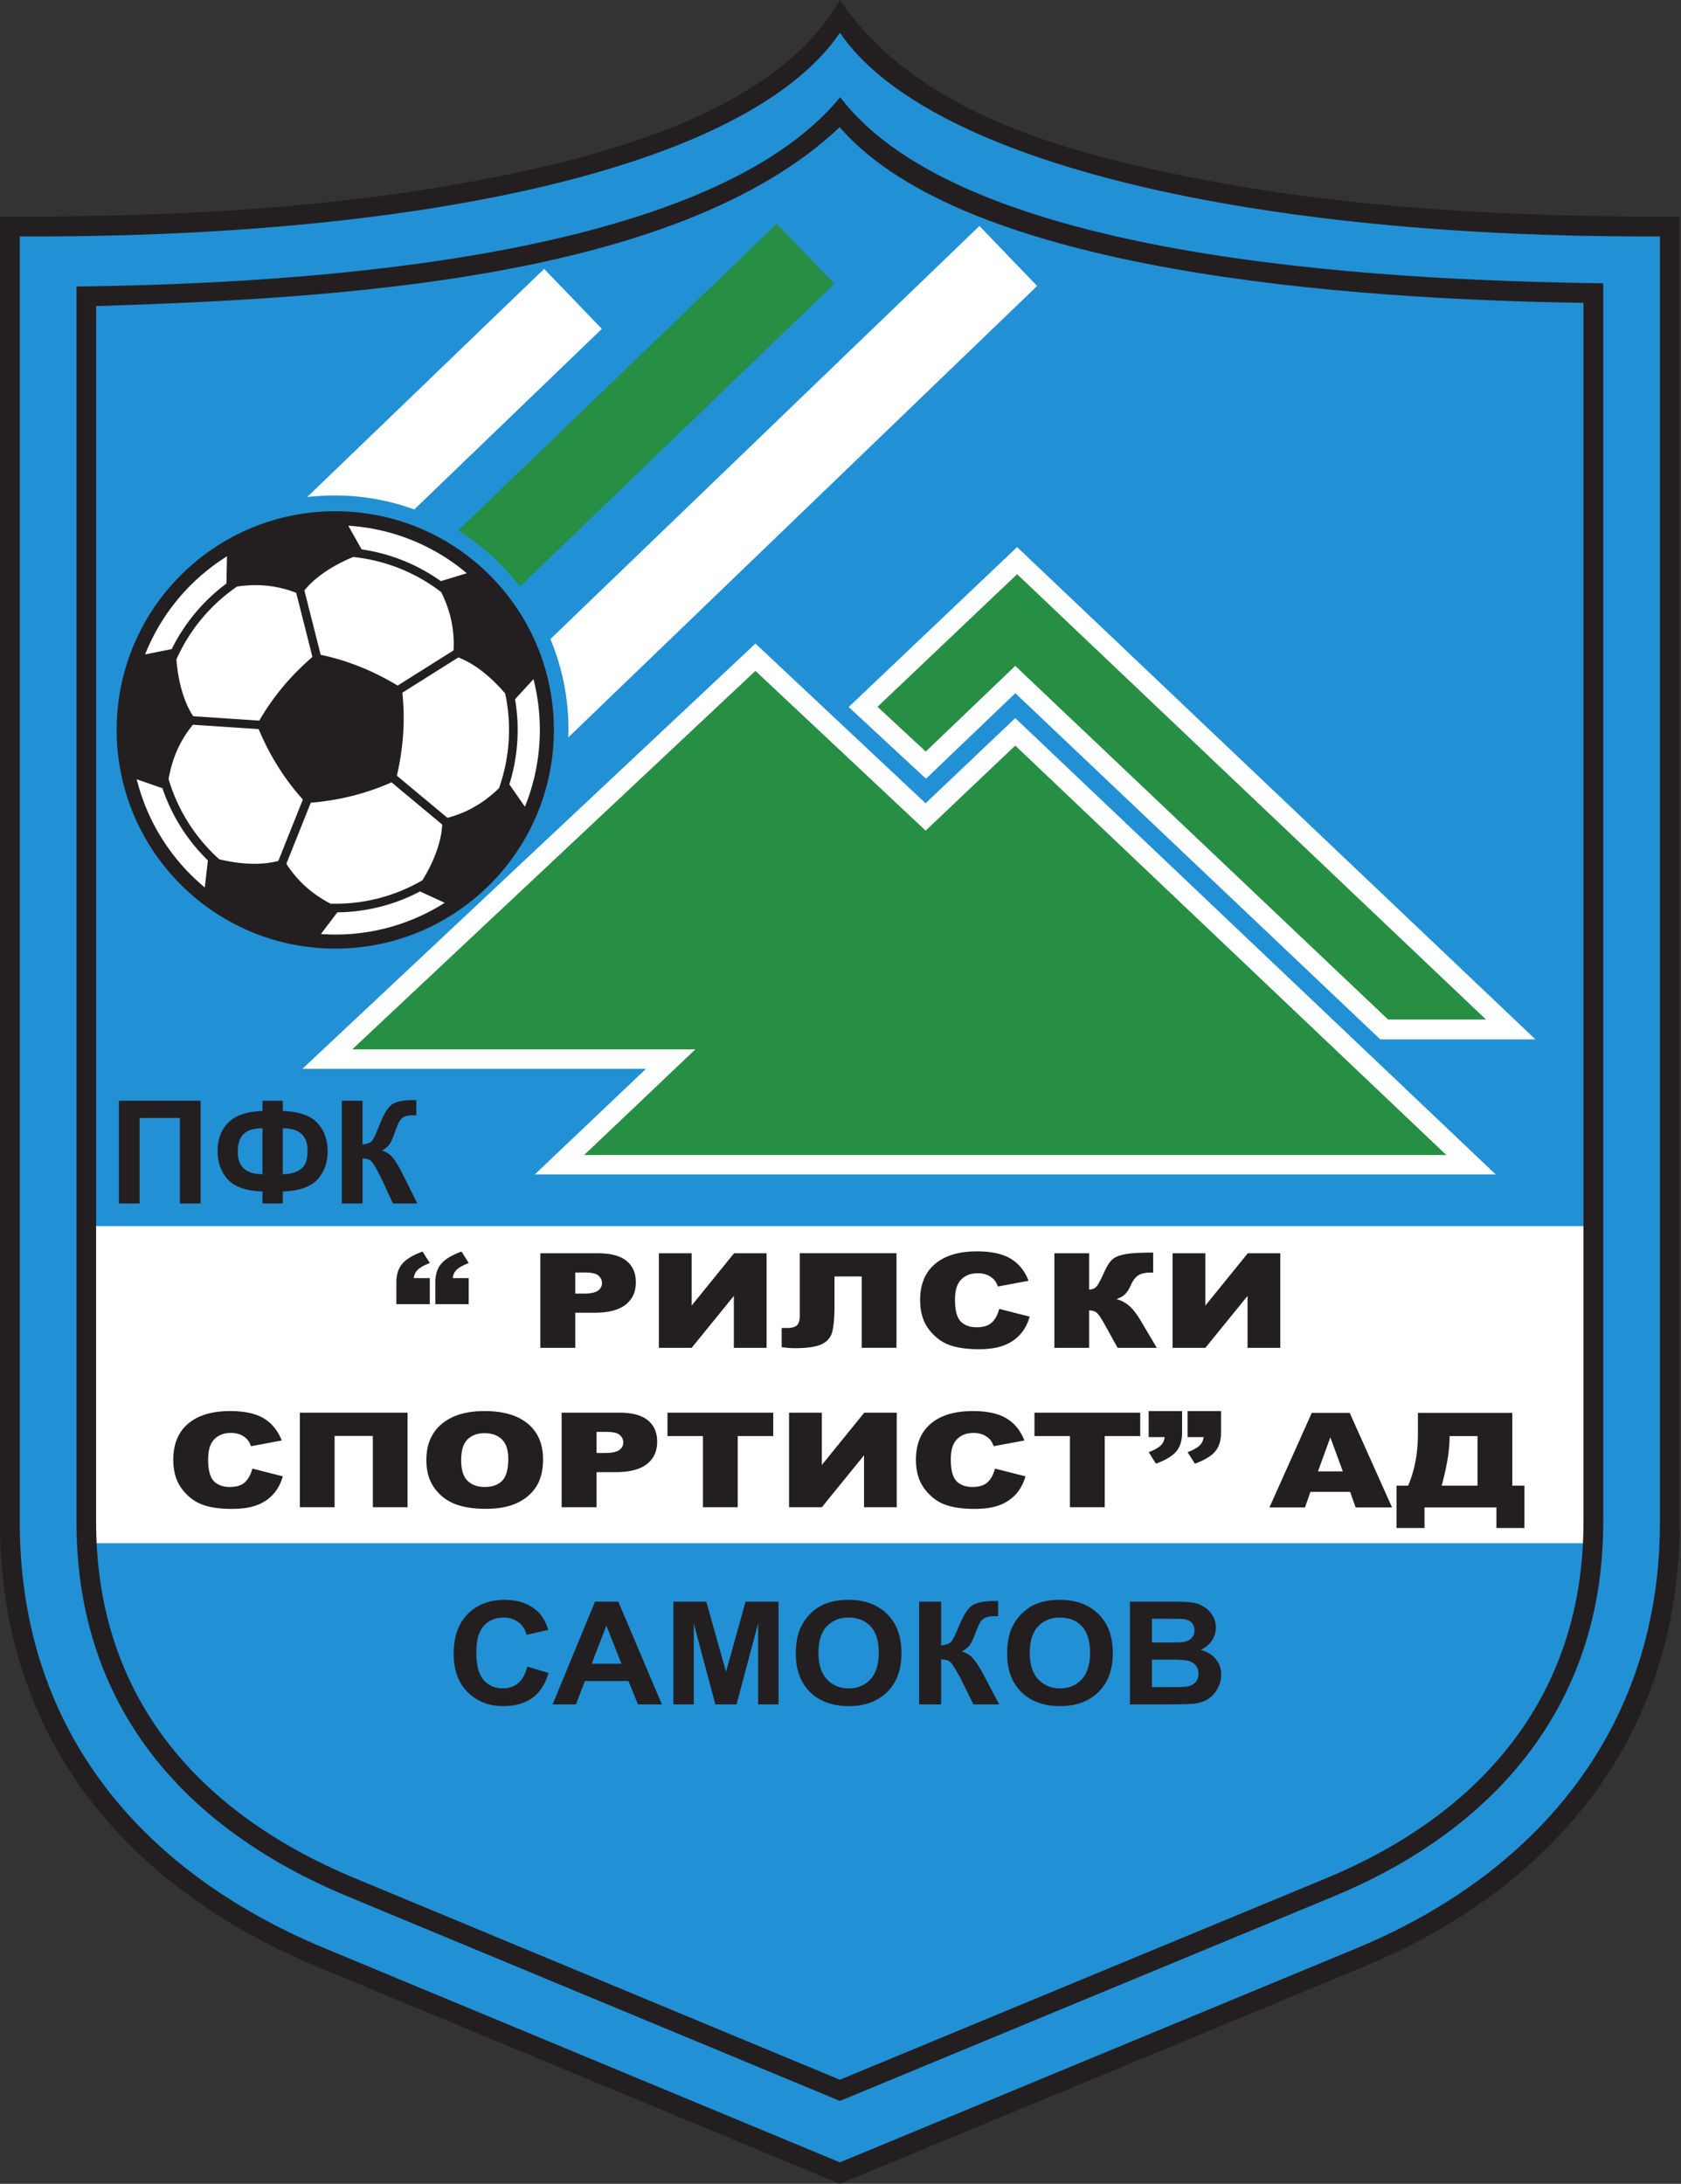
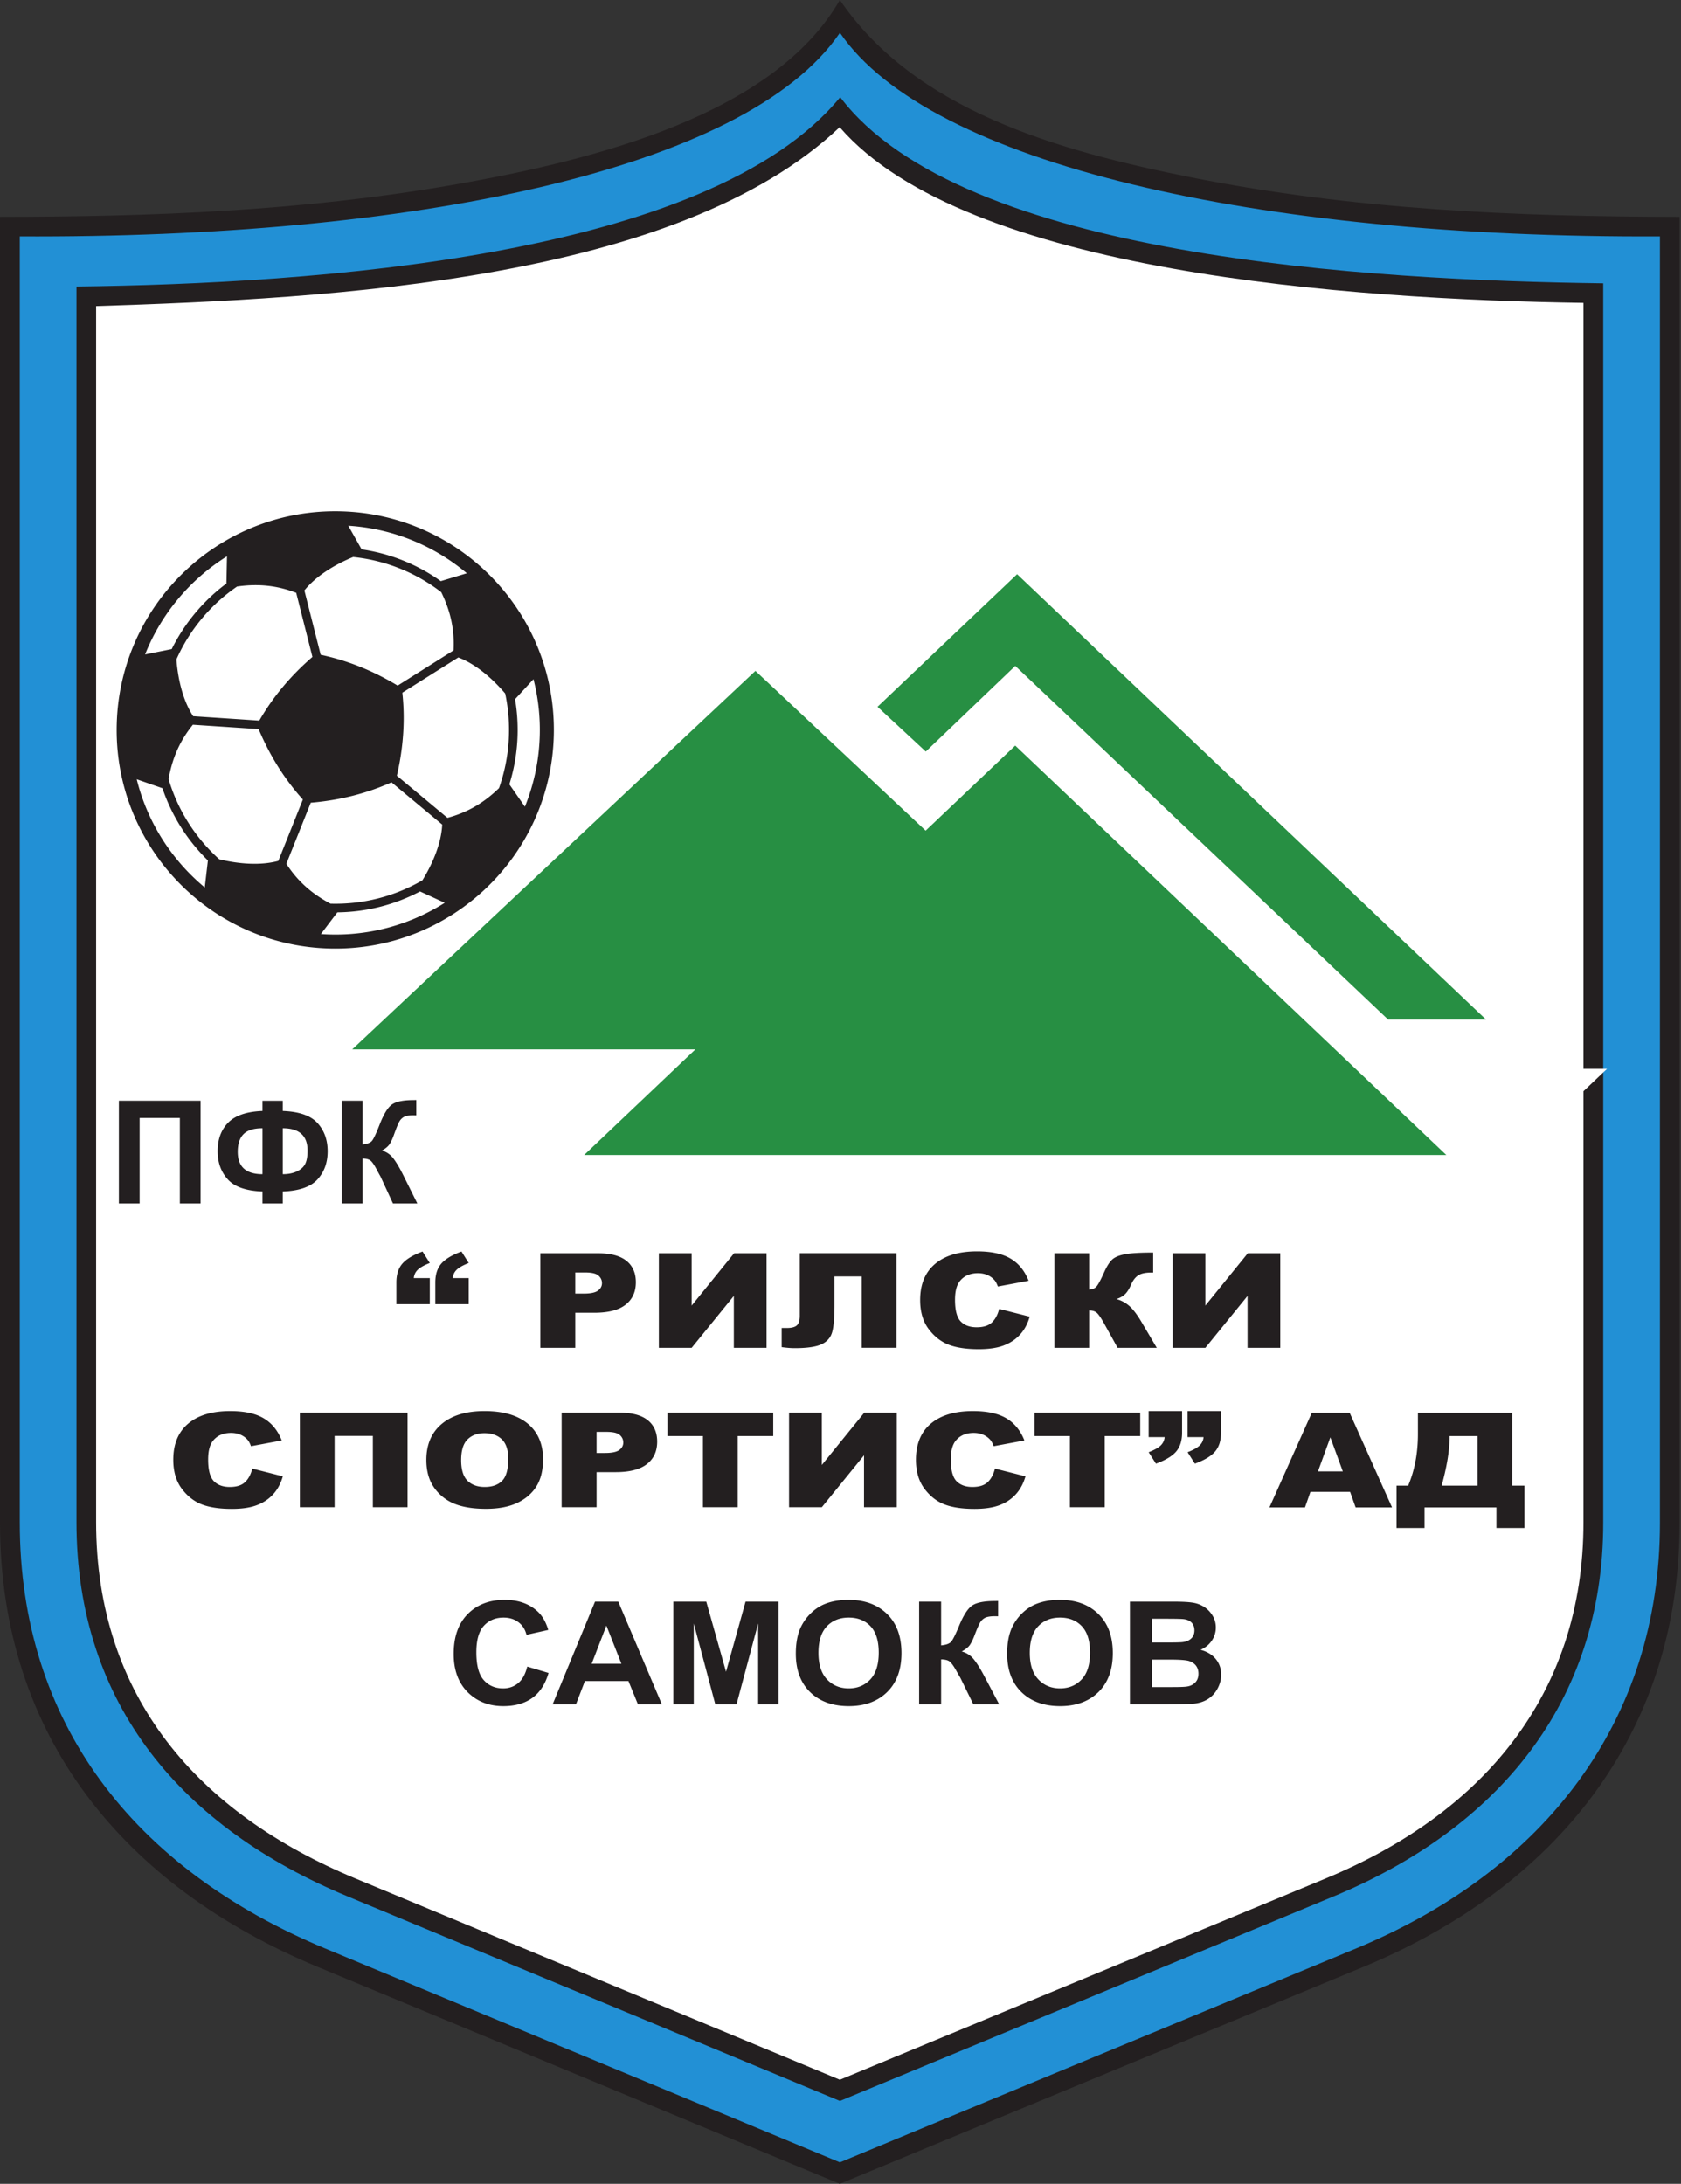
<svg xmlns="http://www.w3.org/2000/svg" width="385" height="500" fill="none">
  <rect width="100%" height="100%" fill="#333333" stroke="none" />
  <path fill="#fff" fill-rule="evenodd" d="M4.531 54.124c88.925.443 166.254-14.923 187.839-46.62 20.513 30.053 95.691 47.045 187.8 46.62v294.594c0 45.225-26.288 79.459-69.661 97.423l-118.148 48.937-117.844-48.947c-44.116-18.325-69.986-51.887-69.986-97.537V54.124Z" clip-rule="evenodd" />
-   <path fill="#2290D5" fill-rule="evenodd" d="M192.416 22.318c27.839 36.776 121.574 41.91 174.757 42.617v215.788H17.5V65.669c53.719-.635 144.752-6.546 174.916-43.351Zm174.646 331.011c-1.766 38.92-25.72 66.054-61.623 80.924l-113.086 46.841-112.785-46.847c-36.244-15.055-60.166-41.627-61.955-80.918h349.449Z" clip-rule="evenodd" />
  <path fill="#231F20" fill-rule="evenodd" d="M0 49.645c34.776-.023 69.112-1.326 103.42-7.261C136.983 36.577 177.351 26.056 192.352 0c17.196 25.232 49.729 34.498 80.674 40.65 36.941 7.343 74.045 8.946 111.644 8.998v299.145c0 48.482-28.601 83.392-72.418 101.54L192.343 500 72.741 450.322C28.553 431.968 0 397.659 0 348.667V49.645ZM362.656 69.34V348.59c0 39.646-23.323 66.699-58.974 81.465l-111.327 46.112-111.03-46.117c-35.928-14.924-59.311-41.529-59.311-81.579V70.081c54.385-1.736 133.202-5.848 170.295-40.963 28.908 33.385 117.014 39.43 170.347 40.223Z" clip-rule="evenodd" />
  <path fill="#2290D5" fill-rule="evenodd" d="M4.531 54.124c88.925.443 166.254-14.923 187.839-46.62 20.513 30.053 95.691 47.045 187.8 46.62v294.594c0 45.225-26.288 79.459-69.661 97.423l-118.148 48.937-117.844-48.947c-44.116-18.325-69.986-51.887-69.986-97.537V54.124ZM192.43 22.247c27.839 36.776 121.574 41.91 174.757 42.617v283.735c0 41.422-24.414 70.126-61.734 85.584l-113.086 46.84-112.785-46.847c-37.697-15.658-62.068-43.77-62.068-85.697V65.598c53.72-.635 144.753-6.546 174.916-43.351Z" clip-rule="evenodd" />
-   <path fill="#fff" fill-rule="evenodd" d="m232.523 164.417 110.054 104.489H122.471l25.475-24.187H69.258l103.764-97.371 38.966 36.565 20.535-19.496Z" clip-rule="evenodd" />
+   <path fill="#fff" fill-rule="evenodd" d="m232.523 164.417 110.054 104.489l25.475-24.187H69.258l103.764-97.371 38.966 36.565 20.535-19.496Z" clip-rule="evenodd" />
  <path fill="#fff" fill-rule="evenodd" d="m232.947 125.255 118.715 112.714h-35.541l-83.582-79.255-20.462 19.581-17.702-16.418 38.572-36.622Z" clip-rule="evenodd" />
  <path fill="#278F43" fill-rule="evenodd" d="M232.949 131.466 340.35 233.438h-22.427l-85.397-80.977-20.496 19.614-11.053-10.251 31.972-30.358Z" clip-rule="evenodd" />
  <path fill="#278F43" fill-rule="evenodd" d="m173.017 153.602 38.984 36.582 20.516-19.479 98.74 93.748H133.78l25.475-24.188h-78.59l92.352-86.663Z" clip-rule="evenodd" />
  <path fill="#fff" fill-rule="evenodd" d="M76.586 118.857c26.588 0 48.151 21.561 48.151 48.149s-21.563 48.15-48.15 48.15c-26.588 0-48.15-21.562-48.15-48.15 0-26.588 21.562-48.149 48.15-48.149Z" clip-rule="evenodd" />
  <path fill="#231F20" fill-rule="evenodd" d="M78.05 117.068c27.637.695 49.486 23.673 48.789 51.312-.695 27.639-23.675 49.487-51.315 48.791-27.636-.696-49.486-23.675-48.789-51.314.697-27.638 23.676-49.484 51.314-48.789Zm13.025 39.903 12.798-8.061c.276-5.192-.897-9.412-2.809-13.322a39.573 39.573 0 0 0-20.18-8.056c-4.442 1.828-8.609 4.464-11.17 7.658l3.728 14.724c5.942 1.26 11.822 3.547 17.633 7.057Zm13.896-6.447-12.82 8.074c.645 6.054.289 12.373-1.258 19.001l11.585 9.651c5.027-1.343 8.679-3.767 11.81-6.798a39.919 39.919 0 0 0 1.418-21.666c-3.112-3.66-6.907-6.813-10.735-8.262Zm-3.691 38.267-11.612-9.673c-5.568 2.486-11.698 4.097-18.494 4.67l-5.591 13.983c2.828 4.364 6.26 7.086 10.107 9.127l.095.003a39.603 39.603 0 0 0 20.966-5.356c2.516-4.088 4.335-8.668 4.529-12.754Zm-37.533 8.317 5.62-14.053c-4.075-4.523-7.493-9.848-10.132-16.123l-15.061-.999c-3.28 4.045-4.81 8.155-5.56 12.45a39.848 39.848 0 0 0 11.608 18.356c4.665 1.13 9.58 1.446 13.525.369ZM44.24 163.982l15.145 1.005c3.036-5.259 7.034-10.142 12.169-14.582L67.84 135.73c-4.854-1.867-9.23-2.053-13.543-1.441a39.938 39.938 0 0 0-13.89 16.683c.364 4.796 1.583 9.583 3.833 13.01Zm73.726-3.901 4.218-4.58a46.89 46.89 0 0 1 1.439 12.797 46.696 46.696 0 0 1-3.402 16.402l-3.56-5.119a41.784 41.784 0 0 0 1.885-11.411 42.06 42.06 0 0 0-.58-8.089ZM106.92 131.25l-5.963 1.803a41.491 41.491 0 0 0-18.136-7.269l-3.05-5.419a46.626 46.626 0 0 1 27.149 10.885Zm-10.719 72.853 5.658 2.594a46.626 46.626 0 0 1-26.251 7.257 48.994 48.994 0 0 1-2.112-.101l3.768-4.969a41.56 41.56 0 0 0 18.937-4.781Zm-48.585-7.096-.719 6.18c-7.586-6.296-13.143-14.93-15.582-24.764l5.883 2.046a41.842 41.842 0 0 0 10.418 16.538Zm-8.287-48.393-6.1 1.225c3.715-9.359 10.352-17.213 18.758-22.469l-.128 6.232a41.929 41.929 0 0 0-12.53 15.012Z" clip-rule="evenodd" />
-   <path fill="#fff" fill-rule="evenodd" d="m224.318 51.738-98.263 94.585a53.437 53.437 0 0 1 4.108 22.505L237.537 65.473l-13.219-13.735Z" clip-rule="evenodd" />
-   <path fill="#278F43" fill-rule="evenodd" d="m177.891 51.23-72.969 70.238a53.92 53.92 0 0 1 14.16 12.829l72.028-69.332-13.219-13.734Z" clip-rule="evenodd" />
  <path fill="#fff" fill-rule="evenodd" d="m124.623 61.562-54.271 52.239a54.328 54.328 0 0 1 6.245-.364 53.498 53.498 0 0 1 18.295 3.204l42.952-41.344-13.221-13.735Z" clip-rule="evenodd" />
  <path fill="#231F20" d="M27.227 252.015h18.715v23.532h-4.75v-19.582h-9.215v19.582h-4.75v-23.532ZM64.768 272.802v2.745h-4.651v-2.745c-3.76-.137-6.411-1.069-7.956-2.784-1.545-1.72-2.317-3.867-2.317-6.448 0-2.717.805-4.898 2.422-6.537 1.615-1.643 4.235-2.536 7.85-2.673v-2.329h4.652v2.329c3.737.137 6.383 1.057 7.94 2.761 1.555 1.699 2.334 3.857 2.334 6.465 0 2.592-.774 4.74-2.324 6.449-1.556 1.704-4.202 2.63-7.95 2.767Zm0-3.967c1.245 0 2.313-.208 3.206-.625.892-.415 1.528-.98 1.9-1.682.373-.706.564-1.742.564-3.101 0-3.401-1.89-5.106-5.67-5.106v10.514Zm-4.651 0v-10.514c-2 0-3.447.449-4.334 1.342-.888.893-1.332 2.247-1.332 4.055 0 3.413 1.885 5.117 5.666 5.117ZM78.281 252.015h4.75v10.015c1.063-.104 1.781-.377 2.153-.816.373-.438.954-1.66 1.732-3.66.986-2.548 1.978-4.131 2.97-4.75.986-.625 2.574-.932 4.766-.932.11 0 .34-.005.69-.016v3.512l-.673-.017c-.97 0-1.683.121-2.132.362a2.704 2.704 0 0 0-1.09 1.101c-.28.493-.69 1.502-1.238 3.036-.29.811-.603 1.49-.938 2.038-.338.543-.936 1.057-1.791 1.539 1.057.302 1.934.904 2.625 1.814.69.91 1.446 2.197 2.268 3.852l3.21 6.454H90l-2.81-6.082a10.869 10.869 0 0 0-.274-.498c-.05-.088-.253-.455-.592-1.107-.608-1.156-1.112-1.879-1.501-2.17-.39-.29-.986-.438-1.792-.449v10.306h-4.75v-23.532ZM120.757 381.574l4.879 1.457c-.749 2.57-1.992 4.476-3.735 5.725-1.737 1.244-3.949 1.869-6.627 1.869-3.312 0-6.036-1.069-8.168-3.201-2.132-2.136-3.2-5.057-3.2-8.755 0-3.917 1.074-6.958 3.218-9.127 2.143-2.164 4.961-3.25 8.457-3.25 3.049 0 5.53.849 7.435 2.554 1.139 1.002 1.987 2.449 2.556 4.334l-4.99 1.123c-.29-1.222-.906-2.187-1.847-2.894-.935-.706-2.073-1.056-3.409-1.056-1.847 0-3.352.624-4.502 1.878-1.151 1.25-1.726 3.277-1.726 6.082 0 2.976.565 5.096 1.702 6.356 1.134 1.266 2.609 1.896 4.422 1.896 1.341 0 2.491-.4 3.455-1.205.965-.8 1.655-2.067 2.08-3.786ZM151.597 390.234h-5.482l-2.178-5.347h-9.975l-2.056 5.347h-5.344l9.719-23.532h5.326l9.99 23.532Zm-9.276-9.309-3.439-8.733-3.369 8.733h6.808ZM154.219 390.234v-23.532h7.54l4.525 16.053 4.472-16.053h7.557v23.532h-4.676V371.71l-4.954 18.524h-4.851l-4.937-18.524v18.524h-4.676ZM182.266 378.604c0-2.401.377-4.411 1.138-6.039a11.21 11.21 0 0 1 2.324-3.227c.983-.947 2.056-1.654 3.224-2.114 1.557-.625 3.346-.932 5.379-.932 3.677 0 6.616 1.074 8.824 3.228 2.207 2.148 3.31 5.138 3.31 8.969 0 3.802-1.098 6.772-3.288 8.92-2.189 2.142-5.117 3.216-8.777 3.216-3.711 0-6.662-1.069-8.852-3.201-2.191-2.136-3.282-5.079-3.282-8.82Zm5.187-.16c0 2.664.656 4.685 1.957 6.061 1.308 1.375 2.963 2.06 4.974 2.06 2.003 0 3.653-.68 4.943-2.049 1.283-1.365 1.928-3.408 1.928-6.137 0-2.696-.627-4.707-1.876-6.038-1.255-1.325-2.922-1.988-4.995-1.988-2.08 0-3.754.673-5.025 2.016-1.266 1.342-1.906 3.363-1.906 6.075ZM210.508 366.702h5.035v10.016c1.127-.104 1.888-.378 2.283-.817.394-.437 1.01-1.66 1.836-3.66 1.046-2.547 2.097-4.131 3.148-4.749 1.045-.626 2.731-.932 5.054-.932.115 0 .36-.006.732-.016v3.511l-.715-.016c-1.028 0-1.784.121-2.26.361a2.8 2.8 0 0 0-1.156 1.102c-.296.494-.732 1.502-1.312 3.035-.309.811-.639 1.49-.994 2.039-.361.541-.993 1.056-1.9 1.54a5.22 5.22 0 0 1 2.783 1.812c.732.91 1.534 2.198 2.404 3.852l3.405 6.454h-5.92l-2.978-6.082a13.28 13.28 0 0 0-.291-.498 38.125 38.125 0 0 1-.628-1.107c-.645-1.156-1.179-1.879-1.591-2.169-.412-.29-1.046-.439-1.9-.45v10.306h-5.035v-23.532ZM230.664 378.604c0-2.401.378-4.411 1.14-6.039a11.168 11.168 0 0 1 2.323-3.227c.982-.947 2.055-1.654 3.223-2.114 1.558-.625 3.346-.932 5.379-.932 3.678 0 6.616 1.074 8.823 3.228 2.208 2.148 3.312 5.138 3.312 8.969 0 3.802-1.099 6.772-3.288 8.92-2.19 2.142-5.118 3.216-8.777 3.216-3.711 0-6.662-1.069-8.852-3.201-2.191-2.136-3.283-5.079-3.283-8.82Zm5.188-.16c0 2.664.656 4.685 1.957 6.061 1.308 1.375 2.962 2.06 4.972 2.06 2.004 0 3.654-.68 4.944-2.049 1.284-1.365 1.928-3.408 1.928-6.137 0-2.696-.628-4.707-1.876-6.038-1.255-1.325-2.922-1.988-4.996-1.988-2.08 0-3.753.673-5.023 2.016-1.267 1.342-1.906 3.363-1.906 6.075ZM258.789 366.702h9.974c1.974 0 3.449.077 4.419.237a6.64 6.64 0 0 1 2.604.969 6.145 6.145 0 0 1 1.91 1.967c.512.816.767 1.736.767 2.75a5.275 5.275 0 0 1-.941 3.035c-.633.921-1.487 1.612-2.562 2.071 1.516.417 2.69 1.129 3.503 2.132.819 1.008 1.226 2.191 1.226 3.55 0 1.068-.261 2.109-.791 3.123-.528 1.008-1.248 1.819-2.16 2.421-.912.604-2.039.976-3.381 1.119-.836.082-2.864.136-6.076.158h-8.492v-23.532Zm5.042 3.918v5.441h3.299c1.964 0 3.183-.028 3.66-.082.86-.094 1.54-.373 2.033-.839.493-.466.737-1.08.737-1.841 0-.728-.208-1.321-.632-1.775-.431-.455-1.064-.729-1.9-.822-.499-.055-1.934-.082-4.304-.082h-2.893Zm0 9.358v6.29h4.659c1.818 0 2.968-.045 3.456-.143.749-.126 1.359-.443 1.829-.937.471-.498.709-1.167.709-1.999 0-.707-.186-1.304-.546-1.798-.365-.493-.889-.854-1.574-1.079-.686-.224-2.178-.334-4.467-.334h-4.066ZM98.436 298.594h-7.655v-4.944c0-1.82.45-3.257 1.357-4.31.901-1.053 2.45-1.986 4.642-2.792l1.656 2.626c-1.35.534-2.281 1.063-2.798 1.588a2.951 2.951 0 0 0-.864 1.869h3.662v5.963Zm8.917 0h-7.655v-4.944c0-1.82.45-3.257 1.357-4.31.9-1.053 2.449-1.986 4.641-2.792l1.657 2.626c-1.35.534-2.281 1.063-2.798 1.588a2.946 2.946 0 0 0-.864 1.869h3.662v5.963ZM123.75 286.946h13.247c2.881 0 5.043.575 6.478 1.73 1.435 1.148 2.155 2.791 2.155 4.913 0 2.188-.78 3.897-2.348 5.126-1.566 1.23-3.956 1.845-7.168 1.845h-4.36v8.034h-8.004v-21.648Zm8.004 9.229h1.951c1.538 0 2.613-.222 3.236-.67.619-.448.932-1.023.932-1.719 0-.68-.271-1.26-.811-1.729-.534-.473-1.549-.711-3.038-.711h-2.27v4.829ZM175.565 286.946v21.648h-7.494V296.71l-9.661 11.884h-7.512v-21.648h7.512v11.975l9.715-11.975h7.44ZM205.323 308.581h-7.967v-16.33h-6.233v6.658c0 2.737-.169 4.748-.517 6.033-.348 1.285-1.153 2.228-2.426 2.828-1.273.599-3.326.902-6.167.902-.87 0-1.867-.08-2.99-.237v-4.385h1.195c1.082 0 1.844-.201 2.287-.599.445-.399.668-1.129.668-2.193v-14.324h22.15v21.647ZM228.846 299.678l6.982 1.774c-.468 1.642-1.207 3.014-2.215 4.117-1.009 1.104-2.264 1.936-3.759 2.495-1.495.565-3.398.842-5.704.842-2.805 0-5.098-.343-6.869-1.023-1.777-.685-3.315-1.89-4.606-3.614-1.285-1.723-1.933-3.926-1.933-6.613 0-3.583 1.133-6.34 3.404-8.261 2.27-1.924 5.482-2.888 9.631-2.888 3.249 0 5.801.55 7.663 1.653 1.861 1.104 3.242 2.798 4.141 5.081l-7.037 1.316c-.246-.661-.503-1.145-.774-1.452a4.505 4.505 0 0 0-1.633-1.179c-.649-.278-1.368-.413-2.168-.413-1.801 0-3.188.609-4.149 1.829-.726.907-1.093 2.329-1.093 4.269 0 2.404.44 4.047 1.304 4.939.87.893 2.088 1.335 3.656 1.335 1.525 0 2.678-.357 3.458-1.077.782-.717 1.346-1.76 1.701-3.13ZM264.938 308.594h-8.971L252.869 303c-.739-1.322-1.315-2.147-1.723-2.475-.415-.334-.98-.494-1.706-.494v8.563h-7.956v-21.648h7.956v8.312c.69-.026 1.231-.232 1.615-.62.39-.383.991-1.482 1.814-3.307.6-1.345 1.2-2.313 1.813-2.898.607-.59 1.597-1.008 2.972-1.264 1.369-.258 3.525-.384 6.455-.384v4.577h-.402c-1.364 0-2.372.216-3.026.65-.661.433-1.195 1.134-1.621 2.102-.421.973-.878 1.693-1.364 2.171-.487.48-1.152.863-1.993 1.145a7.392 7.392 0 0 1 3.008 1.633c.852.771 1.765 1.975 2.726 3.608l3.501 5.923ZM293.221 286.946v21.648h-7.493V296.71l-9.662 11.884h-7.511v-21.648h7.511v11.975l9.716-11.975h7.439ZM57.79 336.24l6.984 1.774c-.468 1.643-1.207 3.014-2.216 4.117-1.008 1.105-2.263 1.935-3.759 2.495-1.494.565-3.398.843-5.704.843-2.805 0-5.097-.343-6.869-1.024-1.777-.685-3.314-1.889-4.605-3.614-1.285-1.724-1.934-3.926-1.934-6.612 0-3.584 1.135-6.342 3.405-8.262 2.27-1.924 5.482-2.887 9.63-2.887 3.249 0 5.801.549 7.662 1.653 1.862 1.103 3.243 2.796 4.144 5.081l-7.038 1.315c-.246-.66-.504-1.144-.775-1.452a4.515 4.515 0 0 0-1.631-1.179c-.65-.277-1.37-.414-2.17-.414-1.8 0-3.187.61-4.149 1.83-.726.908-1.092 2.329-1.092 4.269 0 2.404.438 4.047 1.303 4.94.87.892 2.09 1.335 3.657 1.335 1.525 0 2.678-.357 3.459-1.079.78-.715 1.345-1.758 1.698-3.129Zm35.554 8.845h-7.95v-16.33h-8.76v16.33h-7.957v-21.647h24.667v21.647Zm4.305-10.812c0-3.533 1.177-6.284 3.518-8.249 2.348-1.972 5.614-2.954 9.799-2.954 4.294 0 7.603.967 9.927 2.902 2.317 1.931 3.482 4.643 3.482 8.126 0 2.529-.51 4.606-1.525 6.225-1.015 1.617-2.48 2.877-4.395 3.78-1.922.901-4.305 1.35-7.169 1.35-2.906 0-5.315-.388-7.224-1.164a10.399 10.399 0 0 1-4.636-3.695c-1.183-1.683-1.777-3.79-1.777-6.321Zm7.974.031c0 2.187.48 3.755 1.447 4.712.967.953 2.288 1.432 3.951 1.432 1.711 0 3.038-.468 3.975-1.402.937-.936 1.411-2.615 1.411-5.035 0-2.04-.492-3.527-1.472-4.47-.978-.938-2.304-1.406-3.986-1.406-1.604 0-2.894.474-3.867 1.431-.973.953-1.459 2.536-1.459 4.738Zm23.009-10.866h13.246c2.882 0 5.043.574 6.478 1.728 1.436 1.149 2.157 2.793 2.157 4.915 0 2.187-.781 3.895-2.348 5.125-1.567 1.23-3.957 1.845-7.169 1.845h-4.36v8.034h-8.004v-21.647Zm8.004 9.228h1.951c1.537 0 2.612-.222 3.238-.671.618-.448.929-1.023.929-1.718 0-.681-.27-1.26-.81-1.728-.534-.475-1.549-.711-3.039-.711h-2.269v4.828Zm16.236-9.228h24.223v5.348h-8.13v16.299h-7.969v-16.299h-8.124v-5.348Zm52.509 0v21.647h-7.494V333.2l-9.66 11.885h-7.512v-21.647h7.512v11.975l9.715-11.975h7.439Zm22.5 12.802 6.983 1.774c-.469 1.643-1.208 3.014-2.217 4.117-1.008 1.105-2.263 1.935-3.757 2.495-1.496.565-3.4.843-5.706.843-2.804 0-5.097-.343-6.868-1.024-1.778-.685-3.315-1.889-4.606-3.614-1.285-1.724-1.933-3.926-1.933-6.612 0-3.584 1.134-6.342 3.404-8.262 2.27-1.924 5.482-2.887 9.631-2.887 3.248 0 5.801.549 7.662 1.653 1.861 1.103 3.242 2.796 4.144 5.081l-7.039 1.315c-.245-.66-.504-1.144-.774-1.452a4.508 4.508 0 0 0-1.633-1.179c-.648-.277-1.369-.414-2.168-.414-1.801 0-3.188.61-4.149 1.83-.726.908-1.093 2.329-1.093 4.269 0 2.404.439 4.047 1.303 4.94.872.892 2.09 1.335 3.657 1.335 1.526 0 2.679-.357 3.459-1.079.781-.715 1.345-1.758 1.7-3.129Zm9.042-12.802h24.223v5.348h-8.131v16.299h-7.968v-16.299h-8.124v-5.348Zm26.156-.368h7.656v4.943c0 1.826-.457 3.262-1.357 4.321-.901 1.058-2.445 1.985-4.629 2.782l-1.67-2.627c1.363-.533 2.293-1.058 2.804-1.586.51-.525.799-1.15.853-1.871h-3.657v-5.962Zm8.916 0h7.657v4.943c0 1.826-.457 3.262-1.358 4.321-.901 1.058-2.444 1.985-4.63 2.782l-1.669-2.627c1.363-.533 2.294-1.058 2.804-1.586.511-.525.799-1.15.853-1.871h-3.657v-5.962ZM309.212 341.557h-9.078l-1.25 3.574h-8.142l9.692-21.648h8.688l9.698 21.648h-8.341l-1.267-3.574Zm-1.669-4.682-2.852-7.782-2.835 7.782h5.687Zm41.601 12.969h-6.42v-4.713H326.26v4.713h-6.407v-9.703h2.66c1.489-3.498 2.233-7.44 2.233-11.829v-4.829h21.617v16.658h2.781v9.703Zm-10.749-9.703v-11.34h-6.401v.276c0 2.995-.606 6.684-1.814 11.064h8.215Z" />
</svg>